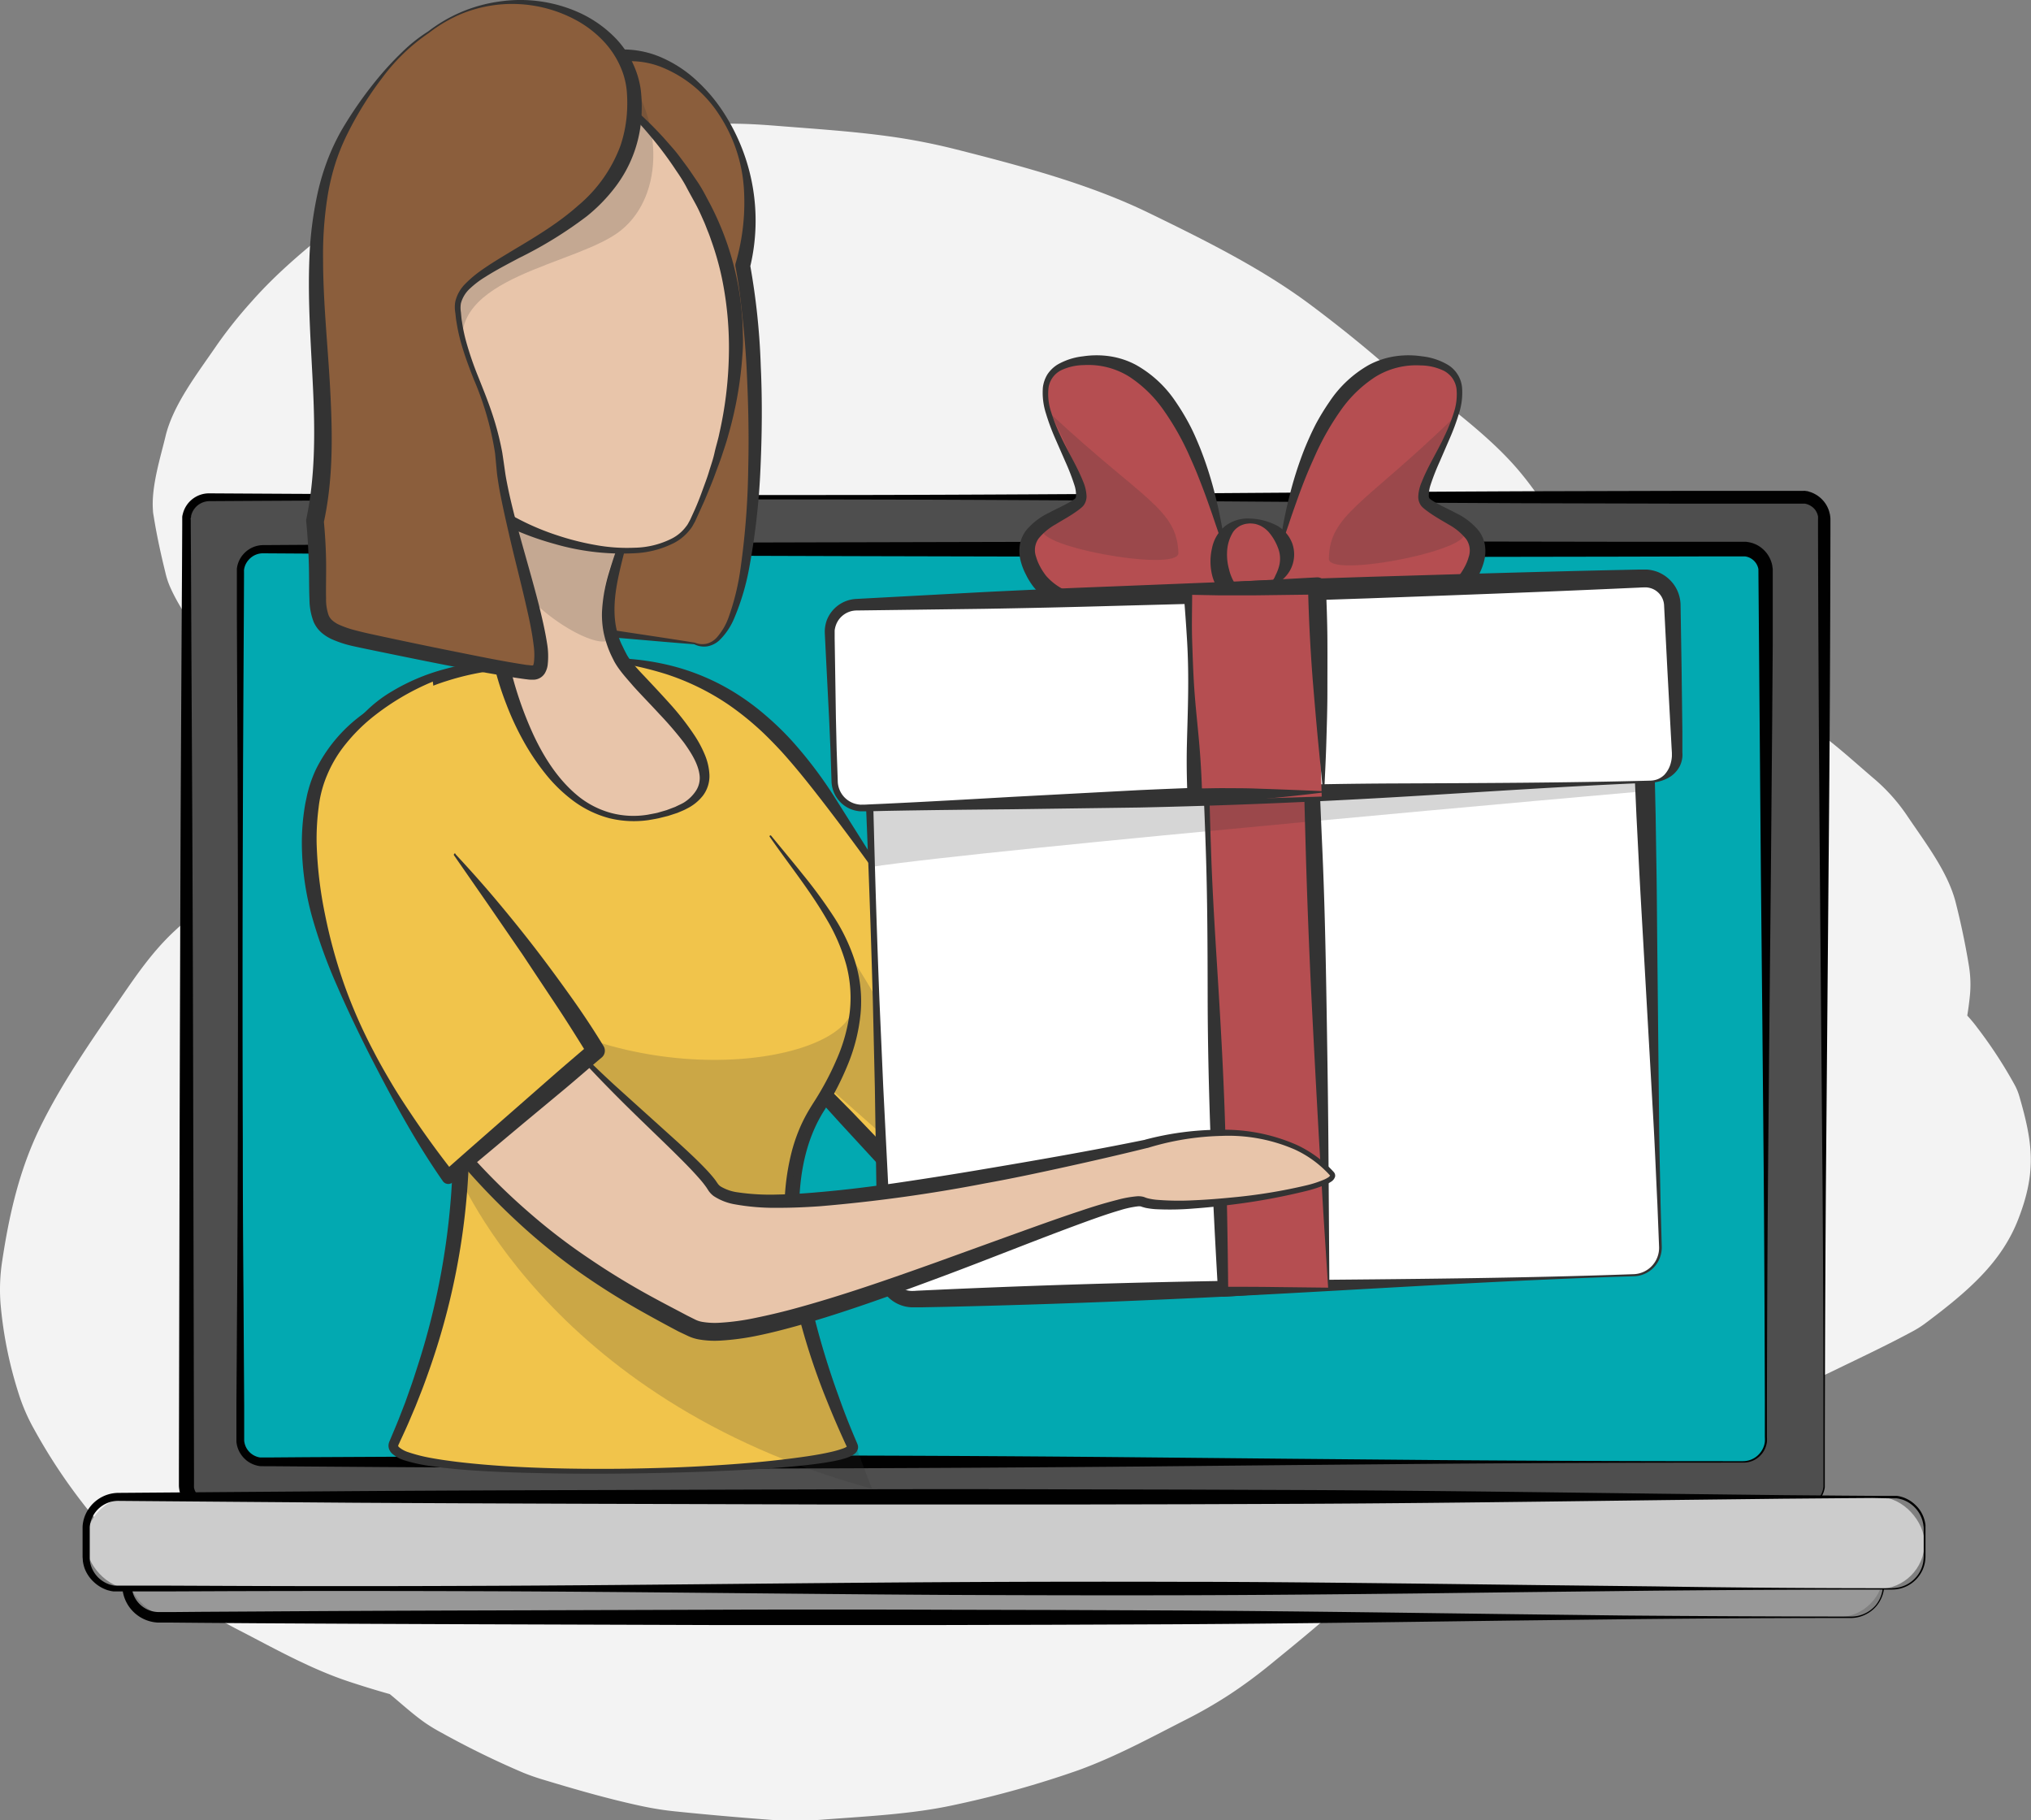
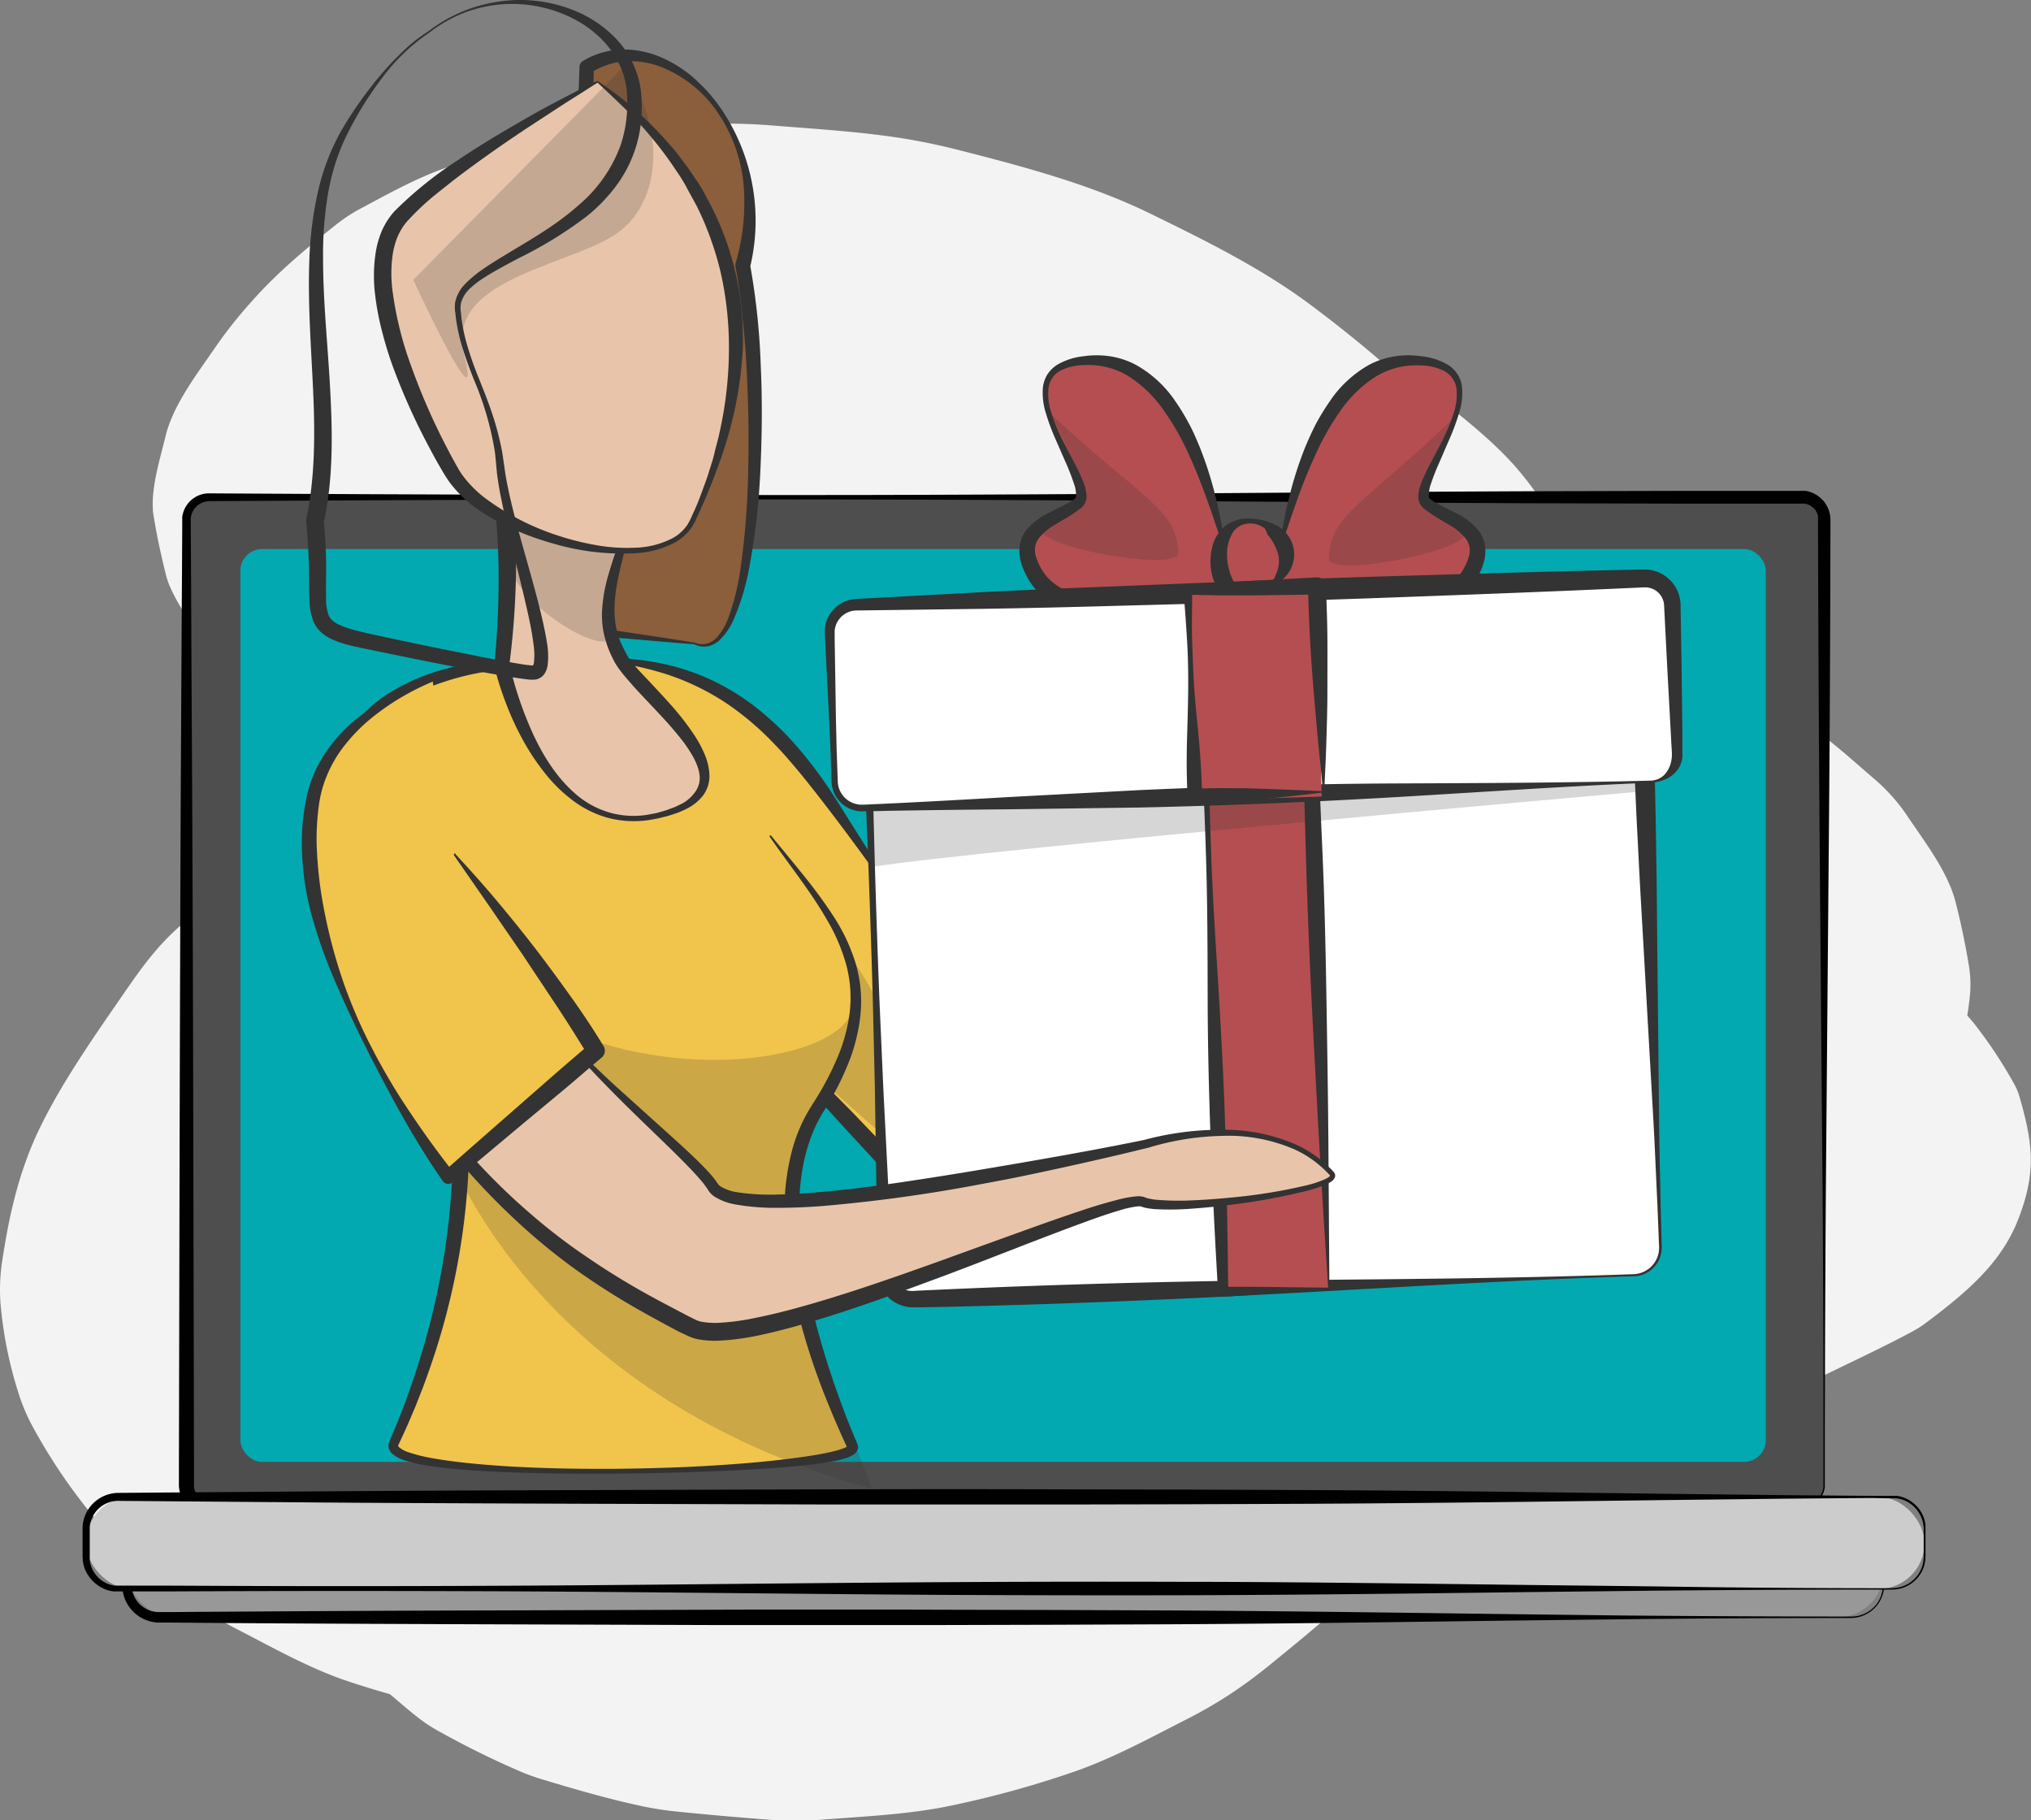
<svg xmlns="http://www.w3.org/2000/svg" viewBox="0 0 488.15 437.43">
  <rect x="0" y="0" width="488.15" height="437.43" fill="#808080" stroke="none" />
  <defs>
    <style>.cls-1{fill:#f3f3f3;}.cls-2{fill:#989898;}.cls-3{fill:#010101;}.cls-4{fill:#4e4e4e;}.cls-5{fill:#02a9b1;}.cls-6{fill:#ccc;}.cls-7{fill:#8b5e3c;}.cls-11,.cls-8{fill:#333;}.cls-9{fill:#998776;}.cls-10{fill:#f1c44b;}.cls-11{opacity:0.2;}.cls-12{fill:#e8c5aa;}.cls-13{fill:#fff;}.cls-14{fill:#b54e51;}</style>
  </defs>
  <title>Asset 41</title>
  <g id="Layer_2" data-name="Layer 2">
    <g id="Layer_1-2" data-name="Layer 1">
      <path class="cls-1" d="M141.46,32.12c-2.68.29-5.33.66-7.93,1.15-1.29.25-2.58.53-3.84.84-7.21,1.79-14.62,3.67-21.54,5.89-7.54,2.43-15.59,7-21.25,10a39.3,39.3,0,0,0-6.26,4.09c-7.7,6.16-14.34,11.75-20.25,18.47a108.42,108.42,0,0,0-8.22,10.3c-4.74,6.94-10.59,14.39-12.41,22.08-1.14,4.8-3.44,12-3,17.67,0,.55.12,1.1.21,1.64.68,4.31,1.72,9.06,2.78,13.34a19.38,19.38,0,0,0,1,3.16c2.37,5.54,6.44,10.84,10.13,16A43.57,43.57,0,0,0,55.3,162c6.25,6.37,14,12.36,21.12,18.25q5.08,4.19,10.55,8.18,3.87,2.82,7.94,5.53c-4,1.05-7.86,2.19-11.54,3.54-7.3,2.7-14.62,6.72-20.6,9.94a43.58,43.58,0,0,0-4.8,3c-.78.56-1.52,1.14-2.25,1.73-4.63,3.71-9.31,7.46-13.55,11.36-5.63,5.19-9.58,11.12-13.56,16.88-6.88,9.95-13.82,20-18.93,30.43S2.17,292.16.52,303.1a44.84,44.84,0,0,0-.39,10.22A98.42,98.42,0,0,0,4.51,335a44.89,44.89,0,0,0,3.62,8.35,134.61,134.61,0,0,0,12.62,19,64,64,0,0,0,7,7.41,189.42,189.42,0,0,0,19.72,16.08,90.58,90.58,0,0,0,9.89,5.89c7.95,4.08,17,9.25,26.53,12.4,3.21,1.06,6.48,2.07,9.8,3l.52.43c2.46,2.05,5,4.36,7.77,6.33a40.39,40.39,0,0,0,4.07,2.48,208.15,208.15,0,0,0,19.7,9.64c1.6.65,3.27,1.23,5,1.74,7.56,2.28,15.24,4.51,23.16,6.22q2.75.6,5.56,1c1,.14,2,.26,3,.36,7.46.77,15.06,1.43,22.57,2a82.94,82.94,0,0,0,12.21,0c10.45-.81,21.92-1.31,32.13-3.57a240.66,240.66,0,0,0,29.69-8.3c9.29-3.36,17.8-8.05,26-12.21a110.33,110.33,0,0,0,10.42-6,116.44,116.44,0,0,0,9.62-7.07c6.4-5.22,12.85-10.46,18.77-15.92,1.15-.61,2.28-1.23,3.38-1.86s2.09-1.25,3.06-1.93c7.75-5.42,15.08-11.48,20.5-18a115.33,115.33,0,0,0,7.33-10.18c.28-.42.56-.84.83-1.26.89,0,1.78-.06,2.68-.12,4.85-.33,16-.87,23.17-2.19a189.74,189.74,0,0,0,25.85-7,269.46,269.46,0,0,0,31.44-13c5.92-2.87,11.89-5.69,17.56-8.76a23.91,23.91,0,0,0,3-1.89c10.53-7.87,18.42-14.77,22.42-25.1,4.41-11.38,3.51-18.32.2-29.67a13.58,13.58,0,0,0-1-2.44,109.21,109.21,0,0,0-9.06-13.89,34,34,0,0,0-2.41-2.9c.25-1.52.45-3,.61-4.57a27.07,27.07,0,0,0,.08-4.93c-.06-.82-.16-1.64-.29-2.46-.83-5.07-1.9-10.19-3.18-15.23-1.88-7.36-7.19-14.19-11.74-20.95a43.78,43.78,0,0,0-8-8.89c-6.7-5.71-13.22-12-22-16.51-8.61-4.47-17.7-9.55-27.91-12.71-4.57-1.42-9.22-2.76-13.92-4a90.85,90.85,0,0,0-4.46-13.54,66.11,66.11,0,0,0-4.56-8.89c-3.93-6.4-7.86-13.11-13.17-19.17S352,100.59,345.45,95.44a59,59,0,0,0-9.88-6.19l-2-1c-5.87-5.14-12.08-10.13-18.51-14.94-11.51-8.61-24.92-15.33-39-22.17S246,40,229.51,35.83a148.57,148.57,0,0,0-16-3.09c-8.91-1.22-18.06-1.8-27.07-2.52-3-.24-5.92-.42-8.9-.48C165.49,29.48,153.13,30.88,141.46,32.12Z" />
      <rect class="cls-2" x="30.51" y="366.54" width="422.27" height="22.12" rx="11.06" />
      <path class="cls-3" d="M445,388.84q-27.36,0-54.72.3l-27.35.32-27.36.36c-18.24.23-36.48.44-54.72.53l-27.36.11-27.35.07q-27.36,0-54.72,0l-54.72-.18q-27.36-.09-54.71-.25L48.35,390l-6.84-.06H38.06a9,9,0,0,1-8.45-7,2.54,2.54,0,0,1-.09-.48l-.07-.48c0-.33,0-.66-.06-1l0-1.71,0-3.42v-1.28c0-.15,0-.29,0-.46l0-.48c0-.08,0-.16,0-.24l0-.24a7.63,7.63,0,0,1,.2-.95,8.86,8.86,0,0,1,1.74-3.43,9,9,0,0,1,3-2.33,8.7,8.7,0,0,1,3.72-.82q54.72.48,109.44.39c36.47-.1,72.95-.66,109.43-.89q27.36-.16,54.72-.09c18.23,0,36.47.22,54.71.43l27.36.35,27.36.32,13.68.12,6.84,0,3.42,0a8,8,0,0,1,7.58,6.22,3.25,3.25,0,0,1,.08.43l.07.44c0,.29,0,.58.05.87v5.13c0,.57,0,1.14,0,1.72l0,.43a1.7,1.7,0,0,0,0,.22l0,.22a6.21,6.21,0,0,1-.16.86,8.25,8.25,0,0,1-1.56,3.1,8,8,0,0,1-2.74,2.13A7.89,7.89,0,0,1,445,388.84Zm0-.35a7.49,7.49,0,0,0,3.23-.74,7.74,7.74,0,0,0,2.61-2,7.51,7.51,0,0,0,1.48-3,4.75,4.75,0,0,0,.16-.82l0-.21c0-.07,0-.14,0-.2l0-.42c0-.56,0-1.14,0-1.71v-5.13c0-.27,0-.55-.05-.83l-.06-.41a3.28,3.28,0,0,0-.08-.41,7.55,7.55,0,0,0-4-5,7.38,7.38,0,0,0-3.19-.77c-1.13,0-2.28,0-3.41,0l-6.84,0-13.68.12-27.36.33-27.36.34q-27.36.33-54.71.44T257.11,368c-36.48-.23-73-.79-109.43-.89s-73,.06-109.44.39A6.81,6.81,0,0,0,33.05,370a6.65,6.65,0,0,0-1.29,2.64,4.48,4.48,0,0,0-.14.73l0,.18a1.09,1.09,0,0,0,0,.18l0,.37c0,.12,0,.26,0,.41v1.28l0,3.42v1.7c0,.25,0,.49.06.73l.06.36a1.53,1.53,0,0,0,.07.36,6.57,6.57,0,0,0,6.3,5.05h3.4l6.84-.06L62,387.27q27.36-.18,54.71-.25l54.72-.17q27.36-.09,54.72,0l27.35.06,27.36.11c18.24.09,36.48.3,54.72.53l27.36.36,27.35.33Q417.68,388.47,445,388.49Z" />
      <rect class="cls-4" x="44.83" y="119.44" width="393.63" height="242.78" rx="5.2" />
      <path class="cls-3" d="M433,362.39q-39.48,0-79,.29l-39.48.33-39.48.36q-39.48.35-79,.53l-39.48.11-39.48.06H77.65l-19.74,0h-7.4c-.18,0-.49,0-.76,0l-.41,0-.41-.06c-.27-.05-.53-.13-.8-.2s-.52-.18-.77-.3a7.49,7.49,0,0,1-2.61-1.95,7.23,7.23,0,0,1-1.51-2.89l-.1-.4-.06-.41A5.55,5.55,0,0,1,43,357c0-.14,0-.27,0-.36v-3.4l.17-79q.1-39.48.25-79l.21-39.48.12-19.74.05-9.87V125c0-.23,0-.49,0-.72s.07-.49.13-.72a6.49,6.49,0,0,1,6.32-5q79,.49,157.92.39c52.64-.1,105.28-.66,157.92-.89l39.48-.1h27.15l.73,0a2.71,2.71,0,0,1,.4,0l.39.06c.26,0,.51.13.77.2s.5.17.74.28a7.15,7.15,0,0,1,2.51,1.88,6.93,6.93,0,0,1,1.45,2.78c0,.13.07.25.1.38l.06.4a5.14,5.14,0,0,1,.07.78c0,.14,0,.27,0,.36v3.39q-.06,39.48-.43,79l-.67,79q-.13,19.74-.2,39.48l-.05,19.74V356.7c0,.21,0,.42,0,.63s-.05.42-.1.63a5.71,5.71,0,0,1-5.53,4.43Zm0-.35a5.39,5.39,0,0,0,4.16-2,5.5,5.5,0,0,0,1-2.14,5.58,5.58,0,0,0,.1-.59c0-.19,0-.39,0-.59V345.59l0-19.74q-.06-19.74-.2-39.48l-.67-79q-.32-39.48-.43-79v-3.39a1.93,1.93,0,0,0,0-.26,2.12,2.12,0,0,0,0-.44l0-.22-.06-.21a3.79,3.79,0,0,0-.81-1.55,4.13,4.13,0,0,0-1.41-1l-.41-.16c-.15,0-.29-.08-.43-.1l-.22,0a.78.78,0,0,0-.22,0c-.15,0-.26,0-.49,0H405.63l-39.48-.1c-52.64-.23-105.28-.79-157.92-.89s-105.28.07-157.92.39a4.56,4.56,0,0,0-3.52,1.74,4.65,4.65,0,0,0-.86,1.81c0,.17,0,.34-.08.5s0,.33,0,.51v1.23l.06,9.87L46,155.79l.21,39.48q.18,39.48.25,79l.17,79v3.4a1.7,1.7,0,0,0,0,.25,2.85,2.85,0,0,0,0,.41l0,.2.05.2a3.52,3.52,0,0,0,.76,1.44,3.8,3.8,0,0,0,1.31,1c.12.06.26.09.38.15s.26.07.4.09l.2,0a.68.68,0,0,0,.2,0l.48,0h7.4l19.74,0h39.48l39.48.07,39.48.1q39.48.15,79,.53l39.48.37,39.48.32Q393.49,362,433,362Z" />
      <rect class="cls-5" x="57.77" y="131.95" width="366.64" height="219.37" rx="5.2" />
-       <path class="cls-3" d="M418.92,351.5q-36.33,0-72.66.27l-36.33.32-36.33.35q-36.33.31-72.66.43t-72.66-.09L92,352.56l-18.17-.13-9.08-.07H63.28l-.33,0-.33,0-.34-.05a6.57,6.57,0,0,1-2.49-.95,6.48,6.48,0,0,1-1.89-1.87,6.27,6.27,0,0,1-1-2.46,5,5,0,0,1-.08-.66c0-.22,0-.47,0-.64v-1.14l0-2.27,0-4.54.06-9.08.12-18.17q.11-18.17.15-36.33.09-36.33,0-72.66l-.06-18.16L57,165.16,56.93,147l0-9.09v-.28c0-.1,0-.18,0-.3s0-.44,0-.66a6.38,6.38,0,0,1,1.62-3.55,6.56,6.56,0,0,1,2.13-1.56,6.42,6.42,0,0,1,2.59-.56l36.33-.23,36.33-.21q36.33-.18,72.66-.25l72.66-.17q36.33-.09,72.66,0l36.33.06,18.17,0,9.08,0h1.42l.36,0,.37,0,.37.05a7,7,0,0,1,2.77,1,7.27,7.27,0,0,1,2.11,2.06,7.13,7.13,0,0,1,1.1,2.74c0,.24.08.49.09.73l0,.37V141l0,4.54,0,9.08-.13,18.17-.31,36.33-.36,36.33-.33,36.33q-.15,18.16-.22,36.33l-.05,18.17,0,9.08a8.9,8.9,0,0,1,0,1.15,5.66,5.66,0,0,1-.27,1.15,5.53,5.53,0,0,1-1.19,2A5.65,5.65,0,0,1,418.92,351.5Zm0-.35a5.26,5.26,0,0,0,3.9-1.73,5.33,5.33,0,0,0,1.12-1.87,5,5,0,0,0,.24-1.07,8.12,8.12,0,0,0,0-1.11v-9.08l-.06-18.17q-.07-18.17-.21-36.33l-.33-36.33-.36-36.33-.59-72.36a3.75,3.75,0,0,0-1.72-2.52,3.63,3.63,0,0,0-1.45-.53l-.19,0h-1.82l-9.08,0-18.17.05-36.33.06q-36.33,0-72.66,0l-72.66-.17q-36.33-.1-72.66-.25l-36.33-.21-36.33-.23a4.53,4.53,0,0,0-3.36,1.46,4.61,4.61,0,0,0-1,1.6,4.93,4.93,0,0,0-.22.92,3.59,3.59,0,0,0,0,.47,2.26,2.26,0,0,0,0,.27v.28L58.61,147l-.1,18.16-.09,18.17-.06,18.16q-.12,36.33,0,72.66,0,18.17.16,36.33l.11,18.17.06,9.08,0,4.54v3.41c0,.2,0,.33,0,.5a2.53,2.53,0,0,0,.06.46,4.44,4.44,0,0,0,.71,1.71,4.5,4.5,0,0,0,3.07,1.91l.23,0H64.7l9.08-.07L92,350.1l36.33-.22q36.33-.17,72.66-.09t72.66.43l36.33.35,36.33.32Q382.59,351.16,418.92,351.15Z" />
      <rect class="cls-6" x="20.65" y="359.74" width="441.91" height="22.12" rx="11.06" />
      <path class="cls-3" d="M454.83,382q-28.59,0-57.18.27l-28.58.32-28.59.35c-19.05.21-38.11.39-57.17.43s-38.11,0-57.17-.09c-38.11-.23-76.23-.79-114.34-.89q-28.59-.09-57.17,0l-14.3.06-7.14,0-3.58,0c-.6,0-1.16,0-1.84,0l-.24,0-.24,0-.49-.07c-.32-.06-.63-.15-.95-.23a8.91,8.91,0,0,1-3.34-2A8.57,8.57,0,0,1,20.37,377a8.87,8.87,0,0,1-.46-1.91c0-.33-.05-.66-.06-1v-.89l0-3.58v-1.78c0-.16,0-.29,0-.46l0-.49a8.1,8.1,0,0,1,.11-1,8.52,8.52,0,0,1,1.58-3.62,8.71,8.71,0,0,1,6.88-3.5L57,358.55l28.59-.21q28.59-.18,57.17-.25l57.17-.17q28.59-.09,57.17,0l28.59.06,28.58.11c19.06.09,38.12.3,57.18.53l28.58.36,28.59.33,14.29.12,7.15.05,3.57,0c.6,0,1.18,0,1.8,0h.24l.22,0,.46.07c.3.06.6.15.89.23a8.17,8.17,0,0,1,3.13,1.89,7.72,7.72,0,0,1,2,3.06,7.9,7.9,0,0,1,.42,1.79c0,.3,0,.61,0,.91v6.26a9.26,9.26,0,0,1-.14,1.81,7.8,7.8,0,0,1-1.47,3.31A8,8,0,0,1,454.83,382Zm0-.35a7.57,7.57,0,0,0,6-3,7.39,7.39,0,0,0,1.4-3.16,10,10,0,0,0,.13-1.74V367.5c0-.29,0-.58-.06-.86a7.49,7.49,0,0,0-2.28-4.56,7.57,7.57,0,0,0-2.95-1.75c-.28-.06-.56-.15-.84-.2l-.42-.06-.22,0h-.21c-.57,0-1.18,0-1.77,0L450,360l-7.15.05-14.29.12-28.59.33-28.58.36c-19.06.23-38.12.44-57.18.53l-28.58.11-28.59.06q-28.57,0-57.17,0l-57.17-.17q-28.59-.09-57.17-.25L57,360.92l-28.58-.23a6.86,6.86,0,0,0-5.45,2.67,6.77,6.77,0,0,0-1.3,2.86,6.93,6.93,0,0,0-.1.78l0,.4c0,.13,0,.29,0,.44l0,1.78,0,3.58v.89c0,.27,0,.54,0,.8a7.1,7.1,0,0,0,2.07,4.25,7.29,7.29,0,0,0,2.74,1.66c.26.06.52.15.78.2l.4.06.2,0h.2c.51,0,1.15,0,1.73,0l3.58,0,7.14,0,14.3.06q28.58.12,57.17,0c38.11-.11,76.23-.67,114.34-.89q28.59-.17,57.17-.09c19.06,0,38.12.22,57.17.43l28.59.35,28.58.32Q426.24,381.69,454.83,381.68Z" />
      <path class="cls-7" d="M166.92,154.64c16.08,6.83,16.94-63.55,11.62-90.85C187.43,29.47,159.15,4.69,141,16.1l-3.66,135Z" />
      <path class="cls-8" d="M167,154.44a4.73,4.73,0,0,0,2.86.25,5,5,0,0,0,2.39-1.45,14.84,14.84,0,0,0,2.93-5.06A58.28,58.28,0,0,0,178,136.51a188.89,188.89,0,0,0,1.84-24.14c.2-8.08,0-16.18-.41-24.25q-.33-6.06-1-12.07c-.41-4-.9-8-1.65-11.92v0a1.76,1.76,0,0,1,0-.76,52,52,0,0,0,2-18.25,36.56,36.56,0,0,0-5.89-17.48A29.65,29.65,0,0,0,158.8,16.05,20.32,20.32,0,0,0,150,14.76a17.37,17.37,0,0,0-8.1,2.81l.82-1.43-.62,33.77q-.3,16.88-.83,33.76l-.57,16.88-.67,16.87-.73,16.87-.85,16.87-1-1.15,7.4,1.06c2.47.34,4.93.74,7.39,1.1C157.18,152.92,162.09,153.65,167,154.44Zm-.11.39c-5-.37-9.92-.82-14.87-1.24-2.47-.22-4.94-.4-7.4-.65l-7.38-.69a1.11,1.11,0,0,1-1-1.1v-.05l.06-16.89.18-16.89.25-16.88.34-16.89c.27-11.25.58-22.5,1-33.75l1.21-33.75v0a1.72,1.72,0,0,1,.81-1.39,19.39,19.39,0,0,1,9.83-2.77,23,23,0,0,1,9.72,2.22,29.9,29.9,0,0,1,8.06,5.5A39.09,39.09,0,0,1,173.89,27a47.72,47.72,0,0,1,6.37,37.29l0-.79A167.88,167.88,0,0,1,182.85,88c.38,8.17.3,16.36-.07,24.53A170,170,0,0,1,180,136.87a57.58,57.58,0,0,1-3.58,11.83,16,16,0,0,1-3.53,5.19,5.76,5.76,0,0,1-2.88,1.44A5.23,5.23,0,0,1,166.86,154.83Z" />
      <path class="cls-9" d="M234.31,245.47c13.62,20.47,45.09,40.69,45.09,40.69L271,310.38s-24.79-4.25-64-44.47Z" />
      <path class="cls-8" d="M234.35,245.28c1.77,2.09,3.34,4,5.07,5.86s3.51,3.64,5.31,5.41c3.65,3.5,7.44,6.83,11.34,10.05,1.94,1.61,3.92,3.18,5.91,4.73s4,3.1,6,4.6l6.12,4.47c2.06,1.45,4.12,2.94,6.18,4.35l.09.06a1.59,1.59,0,0,1,.59,1.9c-1.55,4-3.31,7.9-4.94,11.85-.41,1-.81,2-1.19,3s-.79,2-1.14,3c-.74,2-1.43,4-2.1,6v0a.61.61,0,0,1-.7.4,84.23,84.23,0,0,1-18.66-7c-1.48-.76-3-1.5-4.41-2.33s-2.86-1.68-4.29-2.53c-2.78-1.8-5.57-3.6-8.24-5.57s-5.32-3.95-7.95-6c-1.32-1-2.54-2.12-3.8-3.19s-2.53-2.15-3.76-3.26c-2.39-2.28-4.8-4.54-7.16-6.86s-4.57-4.77-6.81-7.19l-.06-.06a1.63,1.63,0,0,1,.09-2.3l.16-.13c4.8-3.41,9.63-6.74,14.38-9.95Zm-.07.39-13.36,11.08c-4.34,3.6-8.6,7.09-12.9,10.49l.2-2.49c2.41,2.2,4.77,4.45,7.15,6.68l7.28,6.52c2.49,2.09,4.89,4.3,7.41,6.34s5,4.2,7.57,6.14,5.22,3.86,7.85,5.77c1.35.9,2.7,1.8,4,2.72s2.74,1.74,4.1,2.64,2.79,1.66,4.18,2.5,2.86,1.54,4.32,2.26a42.83,42.83,0,0,0,9,3.44l-.71.41c.73-2,1.44-4,2.09-6.05.35-1,.65-2,1-3.06s.62-2.05.9-3.08c1.17-4.12,2.2-8.28,3.45-12.37l.68,2c-2.21-1.37-4.34-2.77-6.43-4.26s-4.17-3-6.19-4.56-4-3.15-6-4.78-3.91-3.32-5.81-5A136.34,136.34,0,0,1,243.2,258c-1.69-1.93-3.32-3.92-4.85-6A47.13,47.13,0,0,1,234.28,245.67Z" />
      <path class="cls-10" d="M143.38,158.42c27.05.85,41.73,13.89,55.12,32.73s39.5,59,39.5,59l-24.44,29.27-41-43.38" />
      <path class="cls-8" d="M143.39,158.22a62.2,62.2,0,0,1,17.32,1.61,54.1,54.1,0,0,1,16.22,6.83,59,59,0,0,1,7.1,5.27,70.51,70.51,0,0,1,6.33,6.13A101.84,101.84,0,0,1,200.86,192l9.22,14.61c3.07,4.87,6.29,9.63,9.5,14.4s6.6,9.42,9.91,14.12,6.68,9.37,9.93,14.12a1.67,1.67,0,0,1-.07,1.95l0,.06c-4,5-8,9.88-12,14.82l-6,7.41-6.1,7.32v0a2.12,2.12,0,0,1-3,.27l-.2-.19-10.13-11c-3.34-3.69-6.69-7.37-10-11.1s-6.6-7.46-9.85-11.23c-1.64-1.88-3.24-3.78-4.85-5.69s-3.22-3.8-4.79-5.74a.2.2,0,0,1,0-.28.21.21,0,0,1,.27,0c1.84,1.68,3.65,3.39,5.46,5.11s3.62,3.42,5.41,5.15q5.37,5.19,10.66,10.47c3.53,3.5,7,7.05,10.52,10.59L215.11,278l-3.2.1,6.13-7.31,6.21-7.23c4.15-4.82,8.26-9.66,12.45-14.44l-.12,2c-6-9.78-11.83-19.73-18.06-29.38-3.15-4.81-6.33-9.6-9.7-14.25S202,198.2,198.5,193.65s-7-9-10.78-13.16c-1.93-2.06-3.88-4.08-6-5.94a68.53,68.53,0,0,0-6.59-5.18A59.31,59.31,0,0,0,160.09,162a83.38,83.38,0,0,0-16.71-3.39.2.2,0,0,1-.18-.22A.19.19,0,0,1,143.39,158.22Z" />
      <path class="cls-11" d="M183.88,206.74c24,18.21,39,59.05,39,59.05l-7.91,9.47-30.3-26.84Z" />
      <path class="cls-10" d="M185.18,200.94c16,21.14,30.7,35,11.25,65.6-14.44,22.7,0,62.16,8.48,81,2.93,6.56-115,9.61-110.25-.74,10.19-22.25,24.11-65,10.63-113.32,0,0-29.6-30.15-22.66-51s37.11-22.65,37.11-22.65l38.14,22.28" />
      <path class="cls-8" d="M185.33,200.82c2.55,3.13,5.15,6.22,7.67,9.38a118.51,118.51,0,0,1,7.21,9.82,44.31,44.31,0,0,1,5.33,11.14,32,32,0,0,1,1.3,12.42,43.13,43.13,0,0,1-3,12.1,71.28,71.28,0,0,1-5.62,11c-4.24,6.57-5.88,14.37-6.12,22.21a99.09,99.09,0,0,0,2.65,23.57,188.41,188.41,0,0,0,6.78,23q2,5.66,4.4,11.2l.14.35a1.86,1.86,0,0,1,.13,1.13,2.26,2.26,0,0,1-.94,1.35,6.67,6.67,0,0,1-1.68.83,24.68,24.68,0,0,1-3.09.8c-2,.4-4.06.67-6.08.91-8.09.92-16.17,1.26-24.24,1.61-16.16.58-32.33.75-48.5.15-4-.16-8.09-.37-12.14-.75-2-.19-4-.42-6.07-.73A38.07,38.07,0,0,1,97.38,351a8.36,8.36,0,0,1-3.08-1.62,2.86,2.86,0,0,1-.7-.95,2.35,2.35,0,0,1-.19-1.39,2.9,2.9,0,0,1,.19-.63l.15-.36.29-.69c.78-1.85,1.57-3.69,2.28-5.57l1.09-2.8,1-2.83c.69-1.88,1.3-3.79,1.91-5.7a175.33,175.33,0,0,0,8.43-47.06,156.2,156.2,0,0,0-5.52-47.29l.53.92a117.37,117.37,0,0,1-16-21.06A71.93,71.93,0,0,1,82,201.85a47.12,47.12,0,0,1-1.77-6.57,33.76,33.76,0,0,1-.51-6.9,24,24,0,0,1,1.35-6.9,26.06,26.06,0,0,1,3.18-6.16,31.9,31.9,0,0,1,10-9.2,49.09,49.09,0,0,1,12.3-5.23,65.45,65.45,0,0,1,13.09-2.27h0a1.08,1.08,0,0,1,.67.16c6.28,3.84,12.6,7.62,18.85,11.51S151.74,178,158,181.93a.2.2,0,0,1,.06.27.19.19,0,0,1-.26.07c-6.48-3.5-12.91-7.09-19.36-10.64s-12.85-7.19-19.28-10.77l.67.16a62.77,62.77,0,0,0-12.41,2.62A49.93,49.93,0,0,0,96,168.83a28.55,28.55,0,0,0-8.82,8.43,22.9,22.9,0,0,0-2.65,5.42,20.5,20.5,0,0,0-1,5.83,30.12,30.12,0,0,0,.58,6,46.89,46.89,0,0,0,1.73,6,66.87,66.87,0,0,0,5.54,11.31,106.22,106.22,0,0,0,7.23,10.49,120.63,120.63,0,0,0,8.26,9.7l.06.07a1.92,1.92,0,0,1,.47.86l1.46,6,.73,3c.21,1,.38,2,.57,3l1.06,6.05.72,6.09c.12,1,.26,2,.34,3.05l.19,3.06c.1,2.05.29,4.08.32,6.13l0,6.13c0,1,0,2-.07,3.06l-.14,3.06a169.46,169.46,0,0,1-9.47,47.83c-.68,1.92-1.36,3.83-2.12,5.72l-1.12,2.84-1.19,2.8c-.78,1.88-1.64,3.72-2.5,5.57l-.31.69-.16.33,0,.09s0,0,0,.08a.77.77,0,0,0,.19.26,6.47,6.47,0,0,0,2.23,1.21,38.19,38.19,0,0,0,5.69,1.43c2,.36,4,.64,5.94.88,4,.48,8,.82,12,1.07,8,.48,16.11.65,24.18.62,4,0,8.06-.09,12.09-.2s8.06-.27,12.09-.52c8-.46,16.09-1.14,24-2.31,2-.3,3.95-.64,5.86-1.09a23.92,23.92,0,0,0,2.75-.81,4.53,4.53,0,0,0,1-.52c.1-.06,0-.15,0,.17a.74.74,0,0,0,0,.4l-.16-.34c-1.71-3.69-3.33-7.41-4.84-11.19a160.41,160.41,0,0,1-7.45-23.27,95.46,95.46,0,0,1-2.7-24.46,55.86,55.86,0,0,1,1.78-12.35,40.7,40.7,0,0,1,2.1-5.94c.45-1,.91-1.91,1.42-2.83s1.1-1.87,1.61-2.68a69.9,69.9,0,0,0,5.59-10.44,40.44,40.44,0,0,0,3.14-11.23,30.85,30.85,0,0,0-.83-11.55,44.82,44.82,0,0,0-4.66-10.84c-4-6.93-9.11-13.24-13.71-19.87a.19.19,0,0,1,0-.28A.2.2,0,0,1,185.33,200.82Z" />
      <path class="cls-11" d="M205.1,240.25c1.68,14.63-47.71,23.28-82.2.38l-13.6,39.66s21.32,56,100.31,77.5c0,0-20.14-50-19.16-71.32S205.87,253.3,205.1,240.25Z" />
      <path class="cls-12" d="M153.39,120.19c-8.48,22.59-8.91,29.16-4.3,37.89s37,31.35,8.79,37.93-37.32-36.24-37.32-36.24,4.44-35.44-3-49.73S153.39,120.19,153.39,120.19Z" />
      <path class="cls-8" d="M153.58,120.12c-.41,1.44-.83,3.06-1.31,4.62L151,129.21c-.84,3-1.63,6-2.27,8.95-1.31,6-1.76,12,.95,17.24.29.66.66,1.33,1,2a14.75,14.75,0,0,0,1.17,1.69c.89,1.15,1.92,2.27,3,3.39,2.1,2.23,4.24,4.51,6.33,6.84a64.64,64.64,0,0,1,5.83,7.54,27.41,27.41,0,0,1,2.31,4.32,14.27,14.27,0,0,1,1.19,5,7.82,7.82,0,0,1-1.54,5,11.14,11.14,0,0,1-3.91,3.16c-.71.4-1.47.67-2.21,1l-2.27.74-2.3.57c-.78.17-1.57.29-2.35.43a24.88,24.88,0,0,1-9.49-.45,25.39,25.39,0,0,1-8.59-4.13,36.21,36.21,0,0,1-6.84-6.65,55.66,55.66,0,0,1-5.28-7.92,67.32,67.32,0,0,1-4-8.61,73.27,73.27,0,0,1-2.9-9.11,1.46,1.46,0,0,1,0-.51v-.1a211.59,211.59,0,0,0,1-23.21c-.16-7.68-.51-15.51-2.7-22.57-.31-.85-.67-1.67-1-2.51l-.12-.32-.18-.38c-.12-.25-.23-.52-.34-.8a7.09,7.09,0,0,1-.47-1.93,4.16,4.16,0,0,1,.07-1.29,3.27,3.27,0,0,1,.72-1.44,3.82,3.82,0,0,1,2.37-1.22,10,10,0,0,1,3.54.22,39.22,39.22,0,0,1,5.85,1.88c1.86.73,3.67,1.56,5.46,2.41,3.57,1.7,7,3.57,10.46,5.51q2.57,1.47,5.08,3l2.52,1.53,1.24.8.62.39.31.2.15.11A.8.8,0,0,1,153.58,120.12Zm-.38.14s0,.07-.07,0l-.17-.08-.33-.16-.67-.31-1.33-.63L148,117.86q-2.66-1.23-5.34-2.42c-3.57-1.61-7.15-3.15-10.76-4.58-1.8-.71-3.62-1.37-5.44-2a35,35,0,0,0-5.42-1.42,7.62,7.62,0,0,0-2.3-.07c-.28,0-.33.16-.2,0s.07-.21.11,0a3.21,3.21,0,0,0,.29.89,5.25,5.25,0,0,0,.25.55l.14.28.17.36c.43,1,.89,1.92,1.29,2.9,2.69,7.88,3.15,15.93,3.25,23.86A195.58,195.58,0,0,1,122.39,160l0-.61a87.15,87.15,0,0,0,5.82,17.2c2.57,5.48,5.91,10.72,10.58,14.59a21.54,21.54,0,0,0,8,4.17,21,21,0,0,0,9,.42c.75-.15,1.5-.27,2.23-.44l2.2-.64,2.12-.8c.66-.35,1.36-.62,2-1A9.44,9.44,0,0,0,167.3,190a5.6,5.6,0,0,0,.83-3.79c-.35-2.7-2-5.29-3.7-7.68a84.74,84.74,0,0,0-5.92-6.9c-2.07-2.27-4.25-4.46-6.35-6.8-1-1.18-2.1-2.36-3.09-3.69a18.12,18.12,0,0,1-1.43-2.17c-.37-.75-.74-1.45-1.06-2.21a25.59,25.59,0,0,1-1.5-4.76,22.53,22.53,0,0,1-.39-5,39.4,39.4,0,0,1,1.69-9.47c.91-3,1.94-6,3.12-8.88.55-1.45,1.18-2.88,1.79-4.32S152.54,121.73,153.2,120.26Z" />
      <path class="cls-11" d="M157.89,113.38c-7.28,15.16-16,26.39-11.47,37.13s-23.47-4.34-24.58-16.77a110.42,110.42,0,0,0-5-23.65Z" />
      <path class="cls-12" d="M143.59,19.65C167.68,37.91,190.88,72,166.45,125.08c-7,15.29-48.7,4.07-57.71-11.32S84.46,65.19,96.26,52,143.59,19.65,143.59,19.65Z" />
      <path class="cls-8" d="M143.61,19.45A83.23,83.23,0,0,1,158.47,32c1.13,1.17,2.17,2.41,3.25,3.63s2,2.53,3,3.86,1.86,2.67,2.78,4,1.72,2.78,2.47,4.23A69.56,69.56,0,0,1,176.88,66a66.46,66.46,0,0,1,1.45,9.72c.18,1.63.17,3.27.23,4.91s0,3.27-.14,4.9A91.69,91.69,0,0,1,175,104.73c-.41,1.56-.95,3.09-1.45,4.62s-1.09,3-1.65,4.55-1.16,3-1.78,4.5c-.31.74-.61,1.49-.93,2.22l-1,2.2-1,2.21c-.15.36-.39.74-.59,1.11a6.27,6.27,0,0,1-.7,1.06,11.83,11.83,0,0,1-3.83,3.25,23.09,23.09,0,0,1-9.48,2.5,58.18,58.18,0,0,1-19.29-2.23,69.65,69.65,0,0,1-9.23-3.23,52.44,52.44,0,0,1-8.67-4.71,29.26,29.26,0,0,1-7.39-6.94l-.74-1.1-.63-1-1.22-2.1q-1.2-2.11-2.33-4.26A155.13,155.13,0,0,1,95,89.63a87.47,87.47,0,0,1-3-9.33,64.32,64.32,0,0,1-1.87-9.73,36.43,36.43,0,0,1,.21-10.15,22.42,22.42,0,0,1,1.48-5.05,17.9,17.9,0,0,1,2.94-4.55A93.13,93.13,0,0,1,110,38.52c5.35-3.62,10.89-6.89,16.46-10.09,2.78-1.61,5.61-3.12,8.45-4.62l4.27-2.21,2.15-1.08,1.08-.53.55-.26A5.06,5.06,0,0,1,143.61,19.45Zm0,.39a2.19,2.19,0,0,1-.4.3l-.51.31-1,.64-2,1.28-4.06,2.56-8,5.22q-8,5.25-15.69,10.94c-1.27.95-2.54,1.9-3.77,2.89l-1.86,1.47L104.38,47a63,63,0,0,0-6.72,6.41A14.63,14.63,0,0,0,95.51,57a19.2,19.2,0,0,0-1.13,4.16,32.22,32.22,0,0,0,0,9,83.67,83.67,0,0,0,4.55,18.1,154,154,0,0,0,7.49,17.4c.71,1.42,1.45,2.82,2.19,4.21l1.15,2.08.57,1,.58.91a27.26,27.26,0,0,0,6.35,6.33,60.49,60.49,0,0,0,16.67,8.46,64,64,0,0,0,9.16,2.32,41.89,41.89,0,0,0,9.41.66,20.67,20.67,0,0,0,9-2.22,9.8,9.8,0,0,0,3.43-2.92,4.41,4.41,0,0,0,.6-.94,8.84,8.84,0,0,0,.52-1l1-2.2c.64-1.45,1.22-2.94,1.76-4.44s1.13-3,1.58-4.5,1-3,1.34-4.57.84-3.06,1.15-4.62a93,93,0,0,0,2.3-18.74,82.65,82.65,0,0,0-1.67-18.65,68.8,68.8,0,0,0-2.55-9c-.25-.74-.51-1.48-.81-2.2s-.56-1.46-.87-2.18c-.64-1.43-1.25-2.87-2-4.26S165.72,46.38,165,45s-1.59-2.71-2.48-4a86.36,86.36,0,0,0-5.63-7.61c-2-2.43-4.13-4.81-6.39-7S145.84,21.9,143.58,19.84Z" />
      <path class="cls-11" d="M149.52,16.44c9.78,11.82,10.29,30.24-.15,38.82s-42.72,11-37.84,30-12.2-18-12.2-18Z" />
-       <path class="cls-7" d="M103,7.72c19.71-15.18,48.18-4.49,49.42,15.14C154.63,57.71,109.1,61,110,74.23s8.59,21.21,10.28,37.64,14.66,49.73,7.93,49.78c-2.73,0-19.38-3.23-39.49-7.48-16.89-3.57-10.66-5.45-13-29C82.39,94.8,68.3,58,83,31.42,93,13.21,103,7.72,103,7.72Z" />
      <path class="cls-8" d="M102.9,7.56A36,36,0,0,1,120.21.34,34.48,34.48,0,0,1,139,2.94a28.85,28.85,0,0,1,8.12,5.42,22.52,22.52,0,0,1,5.58,8.25A21.45,21.45,0,0,1,154,21.53a33.13,33.13,0,0,1,.23,4.95A31,31,0,0,1,147.84,45,40.13,40.13,0,0,1,141,52a98.69,98.69,0,0,1-16.24,10c-2.77,1.48-5.55,2.91-8.14,4.56A22.08,22.08,0,0,0,113,69.3a7.41,7.41,0,0,0-2.22,3.59,6.33,6.33,0,0,0,0,2.14c.07.77.12,1.54.26,2.3a39.33,39.33,0,0,0,.94,4.54A77.57,77.57,0,0,0,115,90.69c1.15,2.91,2.35,5.84,3.34,8.85a69,69,0,0,1,2.38,9.23c.24,1.57.47,3.17.68,4.67s.53,3,.85,4.57c.65,3,1.43,6.07,2.24,9.09,1.63,6,3.43,12.05,5,18.17.76,3.08,1.5,6.16,2,9.38a18.42,18.42,0,0,1,.14,5.18,5.18,5.18,0,0,1-.48,1.59,3.25,3.25,0,0,1-2.76,1.92,3,3,0,0,1-.43,0l-.37,0c-.48,0-.85-.08-1.28-.12-3.2-.42-6.28-1-9.39-1.53l-9.27-1.76c-6.17-1.21-12.33-2.47-18.48-3.74-1.54-.32-3.11-.64-4.69-1a26.14,26.14,0,0,1-4.81-1.61,10.34,10.34,0,0,1-2.44-1.58,7.31,7.31,0,0,1-1.85-2.56,15.23,15.23,0,0,1-1-5.32c-.13-3.28-.06-6.34-.18-9.45s-.28-6.17-.59-9.24a1.88,1.88,0,0,1,0-.63v0c2.12-10,2.12-20.46,1.65-30.9s-1.32-21-.9-31.68a88.12,88.12,0,0,1,2-15.9,57.39,57.39,0,0,1,2.3-7.71,52.44,52.44,0,0,1,3.41-7.28,95.8,95.8,0,0,1,9.15-13,74.1,74.1,0,0,1,5.41-5.79A36.73,36.73,0,0,1,102.9,7.56Zm.22.33A46.42,46.42,0,0,0,91.85,18.73,82.33,82.33,0,0,0,83.58,32a50.45,50.45,0,0,0-2.94,7.15,57,57,0,0,0-1.83,7.53A88.78,88.78,0,0,0,77.65,62.2c0,10.4,1.15,20.84,1.71,31.41s.77,21.36-1.55,32l0-.66c.3,3.17.5,6.36.56,9.55s-.06,6.39,0,9.39a11.56,11.56,0,0,0,.59,3.9,3.38,3.38,0,0,0,.86,1.25,6.57,6.57,0,0,0,1.48,1,23.51,23.51,0,0,0,4.08,1.43c1.46.39,3,.74,4.49,1.06q9.21,2,18.42,3.85c6.13,1.22,12.32,2.53,18.39,3.43.35,0,.76.09,1.06.11h.38s0,0,0,0-.08.1,0,0a2.52,2.52,0,0,0,.2-.65,16.18,16.18,0,0,0-.06-4.21c-.36-3-1-6.05-1.7-9.08-1.37-6.09-3-12.17-4.38-18.3-.71-3.07-1.39-6.15-2-9.27-.29-1.56-.54-3.13-.74-4.71L119,109a73.5,73.5,0,0,0-5.15-17.89c-1.14-2.92-2.26-5.89-3.12-9a41.21,41.21,0,0,1-1-4.66c-.16-.79-.2-1.58-.31-2.38a7.72,7.72,0,0,1,0-2.54,8.9,8.9,0,0,1,2.49-4.4,27.42,27.42,0,0,1,3.72-3.13c2.62-1.86,5.35-3.44,8-5.06,5.39-3.2,10.72-6.44,15.28-10.5a34.28,34.28,0,0,0,10.22-14.44,31.31,31.31,0,0,0,1.6-8.71,34.57,34.57,0,0,0-.09-4.45,18.57,18.57,0,0,0-.9-4.22,21.56,21.56,0,0,0-4.48-7.5,26.38,26.38,0,0,0-7.13-5.46,32.34,32.34,0,0,0-26.9-1.46A34.56,34.56,0,0,0,103.12,7.89Z" />
      <rect class="cls-13" x="210.39" y="158.32" width="186.42" height="151.07" rx="6.6" transform="translate(-7.62 10.24) rotate(-1.91)" />
      <path class="cls-8" d="M392.68,306.71c-27.64.84-55.25,2.57-82.86,4.08s-55.25,2.66-82.89,3.28l-5.18.1-1.3,0c-.44,0-.82,0-1.44,0a8.52,8.52,0,0,1-7.58-5.63,8.15,8.15,0,0,1-.4-1.6,11.1,11.1,0,0,1-.1-1.52l0-2.59-.34-20.74-.32-20.74-.48-20.73q-.58-20.73-1.42-41.45-.41-10.37-.92-20.72l-.49-10.36a7.91,7.91,0,0,1,7.56-8.23q41.43-2.1,82.87-3.74l41.45-1.64c13.81-.55,27.63-1,41.45-1.44l5.18-.15,1.3,0c.44,0,.81,0,1.48,0a9.22,9.22,0,0,1,8.27,6,9.47,9.47,0,0,1,.45,1.74,11.83,11.83,0,0,1,.12,1.61l.08,2.59c.19,6.91.4,13.82.53,20.74l.23,10.36.16,10.37c.13,6.91.16,13.83.23,20.74l.43,41.49c.05,6.91.25,13.82.37,20.74l.28,10.36a7,7,0,0,1-1.88,4.93A6.86,6.86,0,0,1,392.68,306.71Zm0-.5a6.34,6.34,0,0,0,6.08-6.56l-.41-10.36c-.34-6.9-.6-13.81-1-20.71L395,227.15c-.39-6.9-.81-13.8-1.15-20.71l-.53-10.35-.46-10.36c-.32-6.91-.58-13.82-.85-20.73l-.1-2.59a6.58,6.58,0,0,0-.07-1,3.21,3.21,0,0,0-.21-.75,4,4,0,0,0-2.1-2.23,4.06,4.06,0,0,0-1.5-.35c-.19,0-.69,0-1.12,0l-1.29.05-5.18.2c-13.82.46-27.64,1-41.46,1.32l-41.46,1.13q-41.46,1.16-82.94,1.78a5.3,5.3,0,0,0-3.7,1.6,5.36,5.36,0,0,0-1.5,3.81l.2,10.36q.17,10.38.46,20.74.53,20.73,1.34,41.45l.91,20.72L213.34,282l1,20.71.13,2.59a8.32,8.32,0,0,0,.1,1.07,5.47,5.47,0,0,0,.26.9,4.74,4.74,0,0,0,2.52,2.59,4.69,4.69,0,0,0,1.77.38c.25,0,.73,0,1.16-.05l1.29-.06,5.18-.24c27.63-1.23,55.27-2,82.92-2.25S365,307.21,392.67,306.21Z" />
      <path class="cls-14" d="M307.73,131.65c5.35-23.45,15-47.95,35.22-44.73,9.56,1.52,8.89,8.26,6.09,15.4-3.13,8-8.94,16.45-6.13,18.7,5.33,4.27,17.45,6.18,9.78,18s-48.17,13.92-49.23.06S307.73,131.65,307.73,131.65Z" />
      <path class="cls-8" d="M307.69,131.45c.07-.53.08-1,.11-1.48,0-.23,0-.43.06-.66l.12-.76c.17-1,.34-2,.53-3,.4-2,.81-4,1.33-6a89.58,89.58,0,0,1,3.77-11.85c.8-1.93,1.65-3.84,2.61-5.71a56.24,56.24,0,0,1,3.31-5.43A27.83,27.83,0,0,1,329,87.71a19.66,19.66,0,0,1,6.26-2.08,21.78,21.78,0,0,1,6.5,0,15.49,15.49,0,0,1,6.16,2,7.15,7.15,0,0,1,3.49,5.55,16.26,16.26,0,0,1-.79,6.31,53.5,53.5,0,0,1-2.16,5.83L346,111a55,55,0,0,0-2.19,5.61,8.08,8.08,0,0,0-.4,2.6,1,1,0,0,0,.25.67s.06,0,.08.07l.27.19.59.38c1.62,1,3.49,1.79,5.35,2.79a16.07,16.07,0,0,1,5.39,4.15,7.75,7.75,0,0,1,1.56,3.57,9.52,9.52,0,0,1-.19,3.78,15.39,15.39,0,0,1-1.25,3.27,15.85,15.85,0,0,1-7.09,7.32,40.11,40.11,0,0,1-12.17,4.24,60.28,60.28,0,0,1-12.64,1,56.4,56.4,0,0,1-6.34-.6,34.77,34.77,0,0,1-6.24-1.63,16.67,16.67,0,0,1-5.74-3.38c-.21-.21-.42-.4-.62-.61l-.55-.7a8.91,8.91,0,0,1-.92-1.52,11.27,11.27,0,0,1-.56-1.7,13.76,13.76,0,0,1-.16-1.72,25.08,25.08,0,0,1,.52-6.31,6.76,6.76,0,0,1,.61-1.59,2.15,2.15,0,0,1,1.54-1.14,2.38,2.38,0,0,1,1.68.61,4.44,4.44,0,0,1,.6.54l.27.3.12.16.07.08,0,0C307.9,131.54,307.88,131.44,307.69,131.45Zm.09.39c-.21,0-.25-.14-.23-.1l0,0-.07-.06-.14-.12-.29-.24a5.7,5.7,0,0,0-.61-.39,1.74,1.74,0,0,0-1.19-.27c-.62.15-.9,1.18-1,2.09a28.26,28.26,0,0,0,.25,5.93,6.19,6.19,0,0,0,2.52,4.4,15,15,0,0,0,5,2.39,41.17,41.17,0,0,0,11.61,1.34c2-.06,4-.16,5.92-.36s3.93-.51,5.85-.93A53.74,53.74,0,0,0,341,144a37.08,37.08,0,0,0,5.29-2.22,14,14,0,0,0,4.22-3.22,14.61,14.61,0,0,0,1.48-2.25,11.37,11.37,0,0,0,1-2.42,4.8,4.8,0,0,0-.58-4.32,14,14,0,0,0-4.13-3.46c-1.68-1-3.51-2-5.29-3.32q-.33-.24-.66-.51l-.33-.28a3.44,3.44,0,0,1-.45-.49,3.61,3.61,0,0,1-.67-2.2,9.88,9.88,0,0,1,.79-3.39c1.59-4,3.8-7.38,5.5-11.09a40.86,40.86,0,0,0,2.24-5.62,13.93,13.93,0,0,0,.66-5.79,5.91,5.91,0,0,0-1-2.55,5.08,5.08,0,0,0-.93-1,5.43,5.43,0,0,0-1.12-.77,13.07,13.07,0,0,0-5.55-1.28,18.67,18.67,0,0,0-10.91,2.75,30.31,30.31,0,0,0-8.24,7.94,64.64,64.64,0,0,0-5.95,10.31c-.82,1.83-1.65,3.67-2.41,5.54s-1.48,3.77-2.16,5.69-1.37,3.83-2,5.77l-1,2.91-.24.73-.29.84Z" />
      <path class="cls-11" d="M349.33,100.46c-21.57,20.89-29.77,23.21-29.94,33.83-.08,4.9,37.61-2.67,32-6.85s-10.55-4.36-8.82-10.4S349.33,100.46,349.33,100.46Z" />
      <path class="cls-14" d="M294.27,131.63c-5.3-23.45-14.87-48-35.12-44.79s5.3,29.84,0,34.1-17.45,6.15-9.8,18,48.14,14,49.22.16S294.27,131.63,294.27,131.63Z" />
      <path class="cls-8" d="M294.23,131.83l-.59-1.51c-.1-.27-.2-.56-.29-.83l-.24-.73-1-2.92c-.64-1.94-1.32-3.86-2-5.77s-1.42-3.81-2.16-5.69-1.57-3.72-2.39-5.55a64.64,64.64,0,0,0-5.93-10.32,30.31,30.31,0,0,0-8.23-8,18.56,18.56,0,0,0-10.9-2.77A13.09,13.09,0,0,0,255,89a5.61,5.61,0,0,0-3,4.3,13.75,13.75,0,0,0,.66,5.79,40.43,40.43,0,0,0,2.23,5.63c1.69,3.71,3.9,7.12,5.48,11.1a10.11,10.11,0,0,1,.78,3.39,3.63,3.63,0,0,1-.67,2.2,3.34,3.34,0,0,1-.44.48l-.34.29c-.22.18-.44.35-.67.51-1.77,1.31-3.61,2.26-5.29,3.31a14.19,14.19,0,0,0-4.14,3.45,4.8,4.8,0,0,0-.59,4.32,11.66,11.66,0,0,0,1,2.43,14.23,14.23,0,0,0,1.47,2.24,14,14,0,0,0,4.22,3.24,37.67,37.67,0,0,0,5.28,2.23,56.32,56.32,0,0,0,5.68,1.48c1.92.41,3.88.71,5.84.94s4,.31,5.92.36A40.86,40.86,0,0,0,290,145.42a15.12,15.12,0,0,0,5-2.38,6.16,6.16,0,0,0,2.53-4.4,27.53,27.53,0,0,0,.27-5.92c-.11-.92-.39-1.95-1-2.1a1.74,1.74,0,0,0-1.19.27,4.85,4.85,0,0,0-.61.39l-.29.24-.14.12-.07.06,0,0S294.44,131.82,294.23,131.83Zm.09-.39c-.19,0-.21.09-.17,0l0,0,.06-.08.13-.15.27-.3a4.44,4.44,0,0,1,.6-.54,2.38,2.38,0,0,1,1.68-.61,2.12,2.12,0,0,1,1.54,1.15,7.15,7.15,0,0,1,.61,1.58,25.62,25.62,0,0,1,.51,6.32,13.72,13.72,0,0,1-.17,1.71,11.39,11.39,0,0,1-.56,1.71,8.71,8.71,0,0,1-.93,1.52l-.55.69c-.2.21-.41.41-.62.61A16.59,16.59,0,0,1,291,148.4a33.71,33.71,0,0,1-6.24,1.62,56.38,56.38,0,0,1-6.34.59,60.3,60.3,0,0,1-12.64-1,40.1,40.1,0,0,1-12.16-4.26,17.68,17.68,0,0,1-5.28-4.4,17.48,17.48,0,0,1-1.8-2.94,15.17,15.17,0,0,1-1.24-3.27,9.52,9.52,0,0,1-.18-3.78,7.76,7.76,0,0,1,1.57-3.57,16.19,16.19,0,0,1,5.4-4.14c1.86-1,3.73-1.8,5.35-2.78.2-.12.41-.25.59-.38l.27-.18s.07,0,.08-.07a1,1,0,0,0,.25-.67,7.83,7.83,0,0,0-.4-2.61,53.41,53.41,0,0,0-2.17-5.61l-2.47-5.64a52.74,52.74,0,0,1-2.16-5.83,16.44,16.44,0,0,1-.78-6.31A7.77,7.77,0,0,1,251.73,90a7.93,7.93,0,0,1,2.42-2.37,15.71,15.71,0,0,1,6.17-2,21.78,21.78,0,0,1,6.5,0,19.43,19.43,0,0,1,6.26,2.09,27.85,27.85,0,0,1,9.47,8.79,54.85,54.85,0,0,1,3.29,5.43c1,1.87,1.81,3.79,2.6,5.72a88,88,0,0,1,3.75,11.85c.51,2,.92,4,1.31,6,.2,1,.36,2,.53,3l.12.76c0,.22.05.43.06.66C294.24,130.4,294.25,130.9,294.32,131.44Z" />
      <path class="cls-11" d="M252.67,99.61c22,20.49,30.2,22.66,30.56,33.27.17,4.9-37.65-2-32.08-6.25s10.47-4.56,8.62-10.57S252.67,99.61,252.67,99.61Z" />
      <path class="cls-14" d="M305.42,140.7c8.71-6.92,1.26-16.51-6.21-15.46s-7.82,12.43-3.39,16.88Z" />
-       <path class="cls-8" d="M305.34,140.52l.69-1.22c.1-.19.22-.33.31-.52l.27-.6a11,11,0,0,0,.85-2.25,7,7,0,0,0-.27-4.2,12.53,12.53,0,0,0-2.29-3.9A8.09,8.09,0,0,0,304,127a9,9,0,0,0-1.07-.66,8.53,8.53,0,0,0-1.2-.42,9,9,0,0,0-1.26-.13,8.54,8.54,0,0,0-1.25.15,7.14,7.14,0,0,0-1.15.42,6.32,6.32,0,0,0-1,.7,4.48,4.48,0,0,0-.75.88,9.76,9.76,0,0,0-1.37,4.3,13.39,13.39,0,0,0,.45,4.59,11.34,11.34,0,0,0,1.76,3.94l-1.64-.54c1.54-.07,3.1-.11,4.72-.06.81,0,1.64.06,2.48.11S304.44,140.4,305.34,140.52Zm.16.37c-.71.35-1.45.66-2.2,1s-1.53.57-2.32.82c-1.58.52-3.22,1-4.88,1.35a1.57,1.57,0,0,1-1.43-.36l-.2-.18a10.72,10.72,0,0,1-3.22-5.64,14.17,14.17,0,0,1,.08-6.25,9.1,9.1,0,0,1,3.34-5.36,9,9,0,0,1,5.81-1.65,15.06,15.06,0,0,1,5.76,1.36,8.15,8.15,0,0,1,4.34,4.58,7.91,7.91,0,0,1-.5,6.48,8.31,8.31,0,0,1-2,2.38l-.58.48a5.84,5.84,0,0,1-.68.41A11.14,11.14,0,0,1,305.5,140.89Z" />
+       <path class="cls-8" d="M305.34,140.52l.69-1.22c.1-.19.22-.33.31-.52a11,11,0,0,0,.85-2.25,7,7,0,0,0-.27-4.2,12.53,12.53,0,0,0-2.29-3.9A8.09,8.09,0,0,0,304,127a9,9,0,0,0-1.07-.66,8.53,8.53,0,0,0-1.2-.42,9,9,0,0,0-1.26-.13,8.54,8.54,0,0,0-1.25.15,7.14,7.14,0,0,0-1.15.42,6.32,6.32,0,0,0-1,.7,4.48,4.48,0,0,0-.75.88,9.76,9.76,0,0,0-1.37,4.3,13.39,13.39,0,0,0,.45,4.59,11.34,11.34,0,0,0,1.76,3.94l-1.64-.54c1.54-.07,3.1-.11,4.72-.06.81,0,1.64.06,2.48.11S304.44,140.4,305.34,140.52Zm.16.37c-.71.35-1.45.66-2.2,1s-1.53.57-2.32.82c-1.58.52-3.22,1-4.88,1.35a1.57,1.57,0,0,1-1.43-.36l-.2-.18a10.72,10.72,0,0,1-3.22-5.64,14.17,14.17,0,0,1,.08-6.25,9.1,9.1,0,0,1,3.34-5.36,9,9,0,0,1,5.81-1.65,15.06,15.06,0,0,1,5.76,1.36,8.15,8.15,0,0,1,4.34,4.58,7.91,7.91,0,0,1-.5,6.48,8.31,8.31,0,0,1-2,2.38l-.58.48a5.84,5.84,0,0,1-.68.41A11.14,11.14,0,0,1,305.5,140.89Z" />
      <rect class="cls-14" x="291.62" y="168.25" width="25.39" height="141.8" transform="translate(-7.8 10.27) rotate(-1.91)" />
      <path class="cls-8" d="M319.52,309.73l-12.52,1c-4.25.34-8.6.63-13,.91a1.18,1.18,0,0,1-1.24-1.09h0v-.06c-.69-11.8-1.3-23.61-1.74-35.42s-.74-23.62-.76-35.44-.05-23.65-.45-35.46q-.29-8.85-.7-17.71l-1-17.7a1.07,1.07,0,0,1,1-1.13h.05l12.68-.75,12.68-.69a1.65,1.65,0,0,1,1.74,1.56h0v.06c.58,11.91,1,23.84,1.54,35.81s.8,23.92,1,35.82.39,23.75.48,35.48l.12,17.52Zm-.3-.28-1.17-18.14L317,273.4q-1-17.83-1.88-35.39c-.55-11.72-1-23.38-1.32-35s-.62-23.34-.83-35.06l1.74,1.63-12.7.16-12.7.1,1.06-1.13.22,17.72q.17,8.86.48,17.72c.38,11.81,1.2,23.61,1.91,35.41s1.32,23.6,1.6,35.42.52,23.63.62,35.45L294,309.24c4.09,0,8.2,0,12.41.06Z" />
      <path class="cls-11" d="M392.86,179.26c.66,9.59,1.05,11,1.05,11s-157,13.79-184.88,18.13L208.17,185Z" />
      <rect class="cls-13" x="199.95" y="142.19" width="202.65" height="48.84" rx="6.6" transform="translate(-5.38 10.13) rotate(-1.91)" />
      <path class="cls-8" d="M396.76,188.1c-20.47.83-40.92,2.28-61.37,3.47s-40.92,2.05-61.41,2.49l-30.72.42c-10.25.1-20.49.2-30.73.4l-3.85.09c-.64,0-1.25,0-2,0a8,8,0,0,1-2.1-.48,7.44,7.44,0,0,1-4.72-6.58l-.25-7.69-.34-7.68-.78-15.34-.19-3.84-.05-1a9.9,9.9,0,0,1,0-1.09,8.45,8.45,0,0,1,.47-2.22,8,8,0,0,1,7-5.11l30.69-1.65q15.34-.77,30.7-1.35l30.7-1.23c10.24-.42,20.47-.73,30.71-1.07,20.48-.61,40.95-1.24,61.43-1.68l3.84-.08c.65,0,1.21,0,2.14,0a9.43,9.43,0,0,1,2.47.56,8.88,8.88,0,0,1,3.94,3.08,8.73,8.73,0,0,1,1.58,4.69l.25,15.39.19,15.37,0,3.84v1a8.6,8.6,0,0,1,0,1.11,6.46,6.46,0,0,1-.62,2.19,6.8,6.8,0,0,1-3.1,3A9.81,9.81,0,0,1,396.76,188.1Zm0-.5a5,5,0,0,0,1.79-.4,4.8,4.8,0,0,0,1.48-1,6.55,6.55,0,0,0,1.57-2.94,8.11,8.11,0,0,0,.24-1.53c0-.28,0-.48,0-.81l-.06-1-.21-3.84-.83-15.34-.78-15.32a4.54,4.54,0,0,0-3-4,5,5,0,0,0-1.26-.26c-.35,0-1.08,0-1.7.05l-3.84.17c-20.47.93-40.94,1.67-61.41,2.42-10.23.34-20.47.71-30.71,1l-30.71.82q-15.36.44-30.72.69l-30.73.4A5.33,5.33,0,0,0,201,150a6,6,0,0,0-.39,1.51c0,.28,0,.5,0,.83l0,1,.06,3.84.24,15.36.18,7.68.27,7.67a5.77,5.77,0,0,0,3.8,5.15,6.22,6.22,0,0,0,1.64.34c.53,0,1.2,0,1.84-.05l3.84-.17c10.23-.48,20.46-1.06,30.68-1.65l30.69-1.63c20.47-.92,40.94-1.51,61.44-1.6S376.26,188.14,396.74,187.6Z" />
      <rect class="cls-14" x="286.31" y="141.34" width="31" height="49.47" transform="matrix(1, -0.03, 0.03, 1, -5.36, 10.14)" />
      <path class="cls-8" d="M318.27,190.42c-4.74.59-9.84,1.15-15.07,1.62-2.61.25-5.28.43-7.95.62s-5.36.3-8,.44a1.76,1.76,0,0,1-1.84-1.66v-.07c-.17-4.12-.24-8.24-.14-12.37s.25-8.25.3-12.38,0-8.25-.24-12.37-.55-8.23-.88-12.34a1,1,0,0,1,1-1.12h.11l7.73-.67c2.58-.21,5.16-.38,7.74-.53l15.48-.84a2.06,2.06,0,0,1,2.16,1.95h0v.07c.18,4.24.34,8.51.37,12.75s0,8.48,0,12.66-.14,8.31-.26,12.37S318.44,186.57,318.27,190.42Zm-.29-.28-1.26-12.85c-.39-4.18-.74-8.29-1.08-12.35s-.6-8.07-.81-12.06-.36-8-.45-12l2.17,2-15.5.2c-2.59,0-5.17,0-7.76,0l-7.75-.15,1-1.13c0,4.12-.14,8.25,0,12.37s.27,8.24.58,12.36.78,8.22,1.13,12.33.58,8.23.68,12.35l-1.84-1.72c2.48,0,5-.1,7.44-.08s5,0,7.54.11C307.16,189.68,312.4,189.89,318,190.14Z" />
      <path class="cls-12" d="M133.93,247.34c12.33,14.81,33.49,31.44,37.43,37.86,7.24,11.85,104.11-10.26,104.11-10.26s29.67-9.38,44.6,7.17c3.5,3.89-38.7,9.66-45.41,6.79S181.21,327.16,166,319.06s-39.62-19.74-64.53-53.44Z" />
      <path class="cls-8" d="M134,247.14c.59.59,1.25,1.33,1.79,1.91s1.13,1.2,1.71,1.8q1.72,1.78,3.5,3.53,3.53,3.5,7.21,6.85L163,274.57c2.46,2.26,4.91,4.51,7.22,7,.57.64,1.14,1.28,1.68,2,.13.17.26.37.39.56l.2.29.12.16a2.56,2.56,0,0,0,.61.56,10.74,10.74,0,0,0,4.09,1.4,53.86,53.86,0,0,0,9.64.53c3.27-.06,6.56-.27,9.84-.57,6.56-.56,13.13-1.39,19.68-2.36s13.08-2,19.62-3.11c13.07-2.2,26.16-4.47,39.16-7.13l-.08,0a71.26,71.26,0,0,1,18.39-2.4,43.24,43.24,0,0,1,18.13,3.65,28.33,28.33,0,0,1,7.68,5.28c.29.27.56.55.83.84s.24.24.43.47a1.27,1.27,0,0,1,.25,1.05,2.18,2.18,0,0,1-1,1.23,7.81,7.81,0,0,1-1.09.6,30.94,30.94,0,0,1-4.44,1.5,151.35,151.35,0,0,1-18.13,3.36c-3,.39-6.1.72-9.17.94a68.78,68.78,0,0,1-9.32.17,17.81,17.81,0,0,1-2.44-.33l-.65-.18-.47-.16a3,3,0,0,0-.76,0,23.92,23.92,0,0,0-4.23.93c-2.88.84-5.74,1.86-8.6,2.9-11.44,4.18-22.78,8.8-34.25,13.07s-23,8.49-34.88,11.85c-3,.83-6,1.61-9,2.23a61.4,61.4,0,0,1-9.42,1.28,22.51,22.51,0,0,1-5.06-.29,10.49,10.49,0,0,1-2.72-.88L163.12,320q-4.05-2.13-8.09-4.39a176.57,176.57,0,0,1-15.72-9.84,145.71,145.71,0,0,1-14.43-11.67,170.81,170.81,0,0,1-24.34-27.76l0,0a1.14,1.14,0,0,1,.27-1.58l.12-.07c5.57-3,11.14-6,16.67-8.87Zm-.08.39-16.07,9.68c-5.28,3.22-10.54,6.32-15.78,9.42l.36-1.69c3.77,4.76,7.63,9.46,11.8,13.86a153.73,153.73,0,0,0,13,12.65,142.86,142.86,0,0,0,14.36,11,179,179,0,0,0,15.49,9.42c2.66,1.45,5.36,2.84,8.07,4.28l2,1a6.13,6.13,0,0,0,1.63.52,18,18,0,0,0,4.07.22,56.72,56.72,0,0,0,8.74-1.18c2.93-.6,5.87-1.29,8.79-2.07,11.69-3.15,23.22-7.19,34.71-11.3l17.24-6.24c5.75-2.06,11.5-4.17,17.33-6.09,2.93-1,5.86-1.89,8.88-2.66a26.69,26.69,0,0,1,4.75-.86,5,5,0,0,1,1.52.13c.42.13.45.17.6.22l.46.14a14.69,14.69,0,0,0,2.09.35,65.88,65.88,0,0,0,9,.12c3-.13,6.06-.37,9.09-.67a129.47,129.47,0,0,0,18-2.93,26.31,26.31,0,0,0,4.24-1.39,6.63,6.63,0,0,0,.92-.49,1.42,1.42,0,0,0,.48-.46s0,.05,0,0l-.35-.38c-.25-.28-.51-.54-.78-.8a26,26,0,0,0-7.34-5.07,40,40,0,0,0-17.6-3.28,65.4,65.4,0,0,0-17.78,2.89l-.07,0h0c-6.47,1.6-12.95,3.09-19.45,4.52s-13,2.82-19.56,4A373,373,0,0,1,197,289.89c-3.34.23-6.7.38-10.07.37a53.84,53.84,0,0,1-10.22-.82,13.34,13.34,0,0,1-5.17-2,5.46,5.46,0,0,1-1.17-1.18l-.38-.58c-.1-.15-.19-.31-.31-.46a22.46,22.46,0,0,0-1.47-1.85c-2.12-2.44-4.49-4.77-6.84-7.09-4.74-4.63-9.58-9.2-14.25-13.95q-3.51-3.54-6.91-7.22c-1.13-1.22-2.24-2.47-3.31-3.74-.54-.63-1.08-1.27-1.6-1.92S134.38,248.2,133.89,247.53Z" />
      <path class="cls-10" d="M109.36,205.43c22.07,27.33,33.88,47.08,33.88,47.08l-35.43,30.33S67.45,230,75.4,191.49C79.58,171.22,104,163.62,104,163.62" />
      <path class="cls-8" d="M109.51,205.31c3.3,3.55,6.54,7.17,9.66,10.88s6.18,7.48,9.15,11.32,5.84,7.76,8.67,11.71,5.53,8,8.08,12.19a2.12,2.12,0,0,1-.44,2.72c-3,2.52-5.9,5.07-8.88,7.56l-9,7.48c-6,5-11.91,10-17.91,14.93l-.08.07a1.6,1.6,0,0,1-2.25-.22l-.07-.1c-6.83-9.79-12.39-20.19-17.77-30.69-2.64-5.27-5.2-10.58-7.55-16a124.71,124.71,0,0,1-6.09-16.74,67.38,67.38,0,0,1-2.48-17.8,53.92,53.92,0,0,1,.75-9.05c.12-.75.3-1.49.45-2.24s.37-1.5.58-2.25a30.87,30.87,0,0,1,1.67-4.32,36.53,36.53,0,0,1,11.88-13.63,51.76,51.76,0,0,1,16-7.7.21.21,0,0,1,.25.14.19.19,0,0,1-.12.24h0a59.82,59.82,0,0,0-14.91,8.9,42.25,42.25,0,0,0-6,6.08,30.22,30.22,0,0,0-4.36,7.2,28,28,0,0,0-2.16,8.07,59.13,59.13,0,0,0-.48,8.52,98.3,98.3,0,0,0,2,17.1,125.37,125.37,0,0,0,4.6,16.84,121.43,121.43,0,0,0,7.06,16.07c1.34,2.61,2.8,5.15,4.29,7.67s3.11,5,4.73,7.41c3.25,4.86,6.72,9.62,10.28,14.15l-2.4-.25c5.81-5.16,11.67-10.27,17.51-15.39l8.77-7.69c2.93-2.56,5.89-5.07,8.84-7.6l-.45,2.72c-2.48-4-5.06-8.14-7.72-12.14s-5.32-8-8-12.05l-8.2-11.93-8.28-11.93a.2.2,0,0,1,0-.28A.19.19,0,0,1,109.51,205.31Z" />
    </g>
  </g>
</svg>